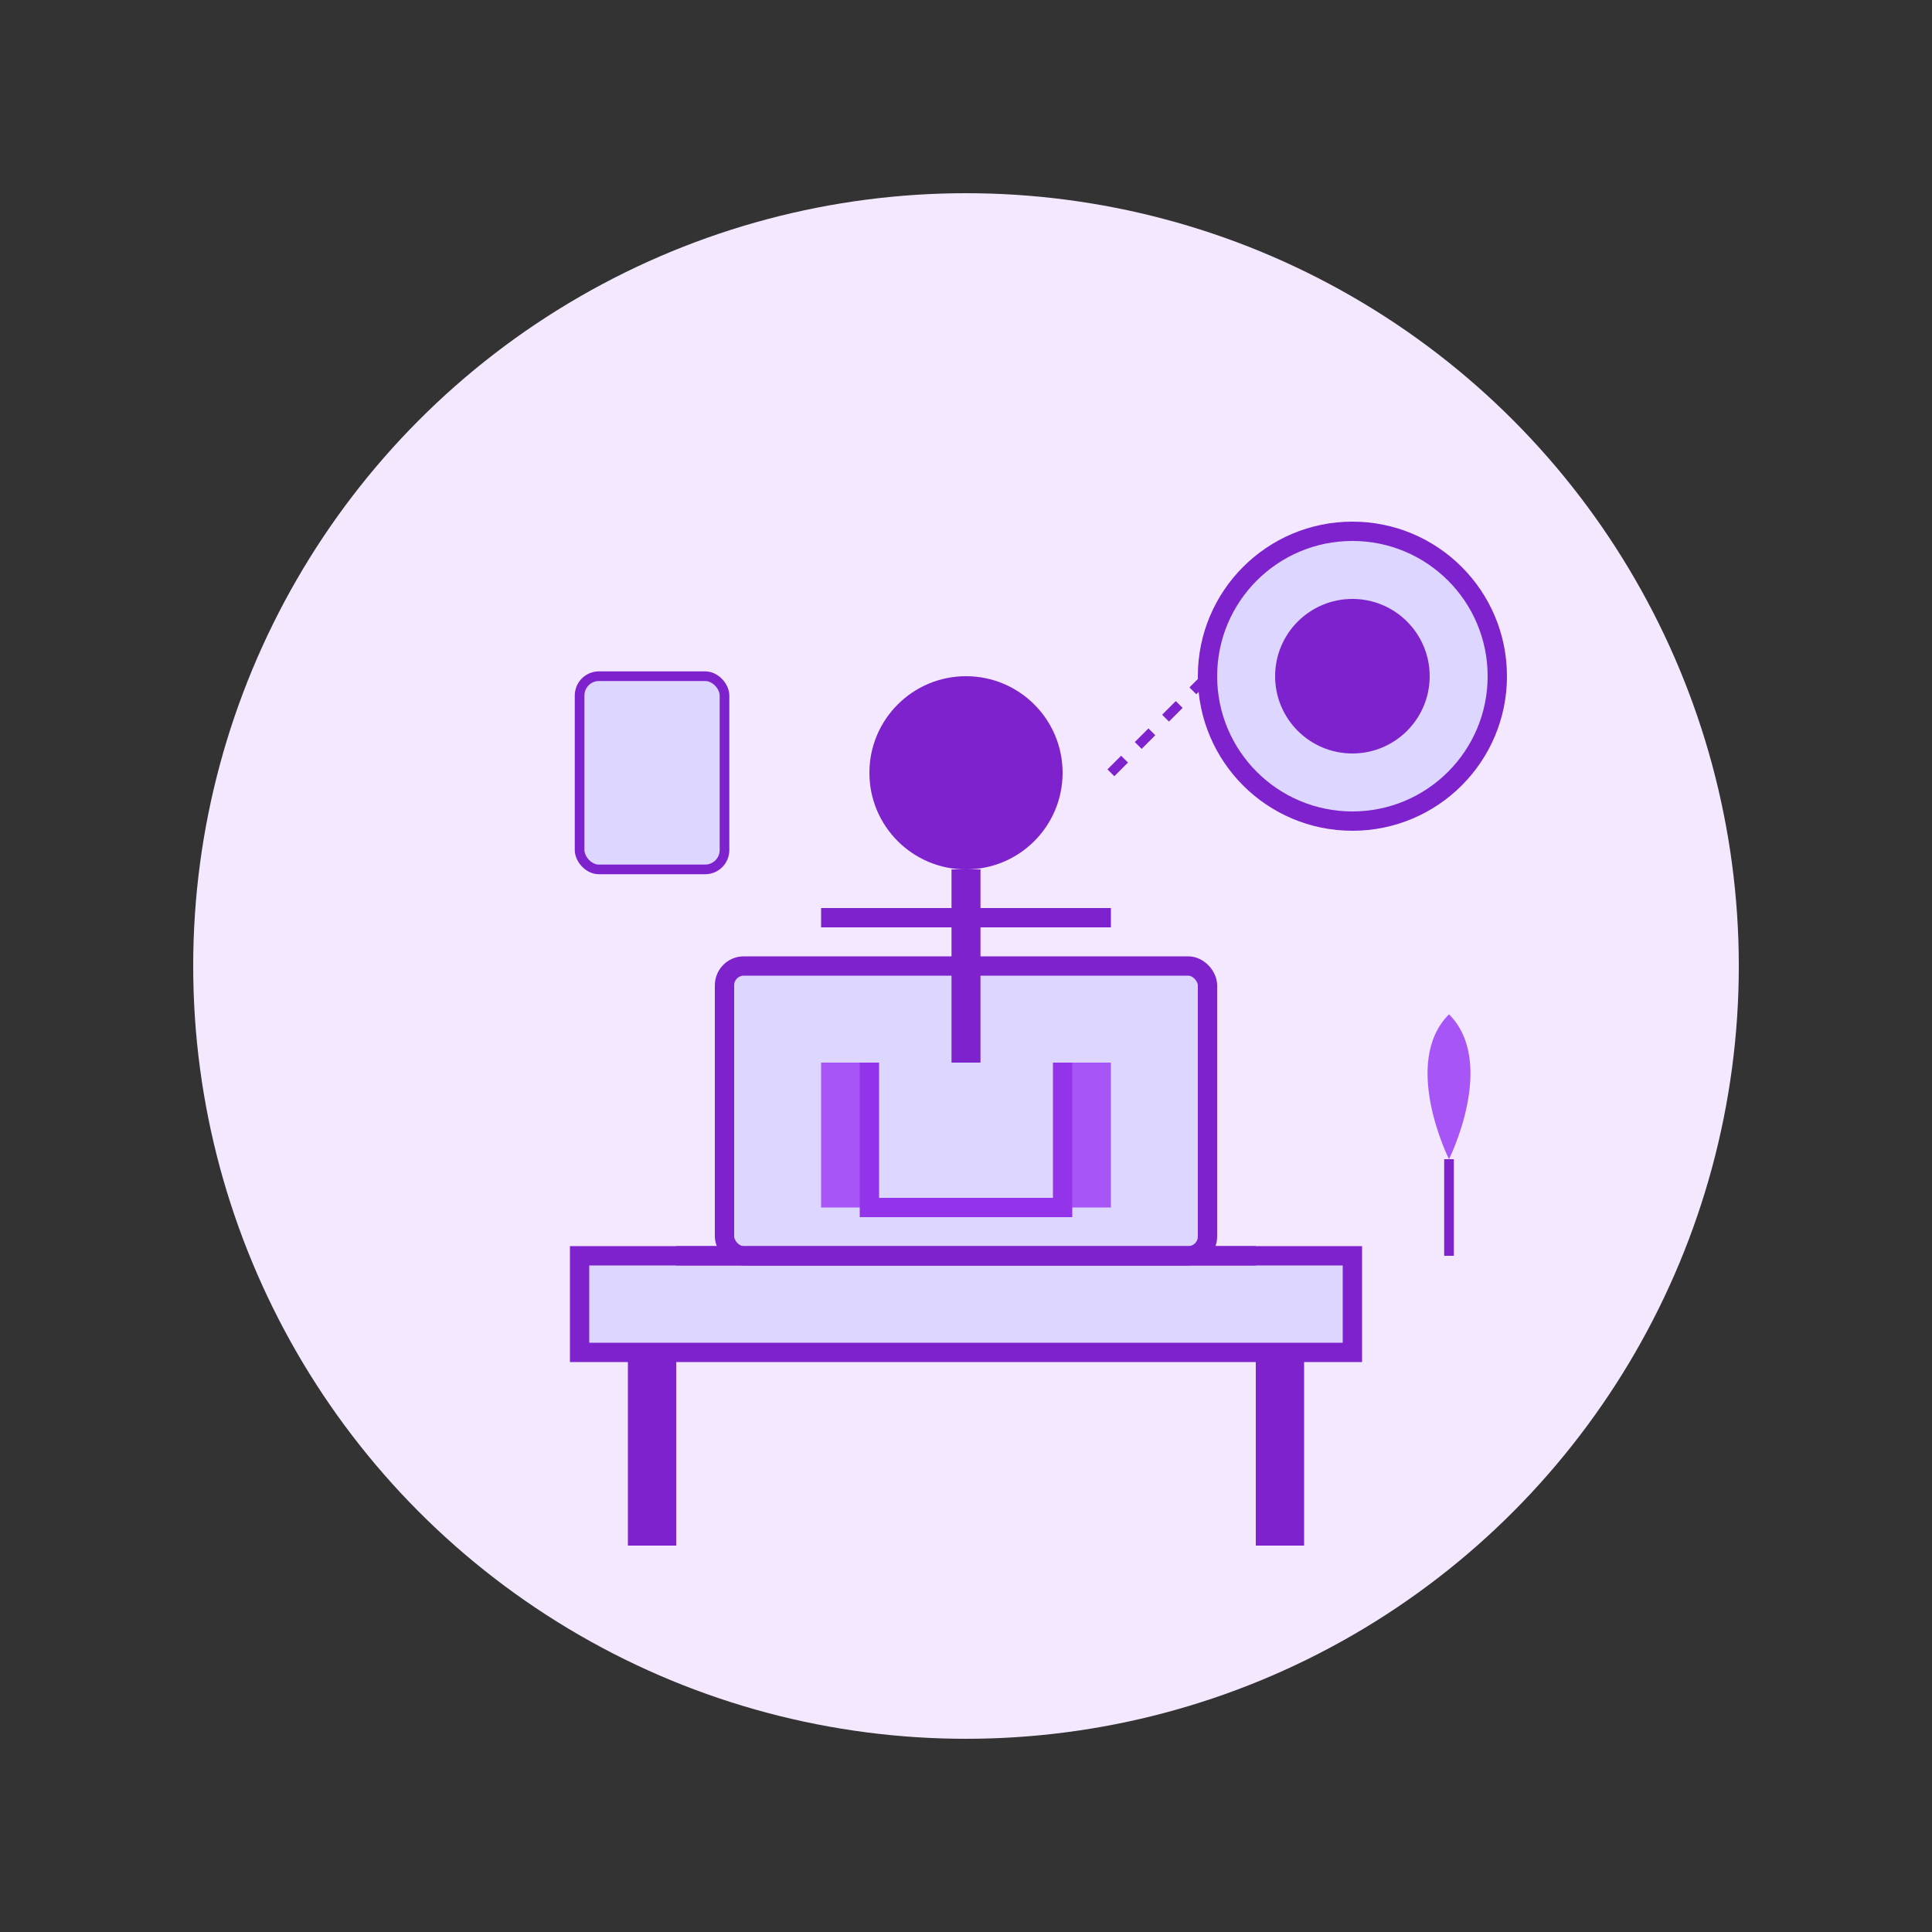
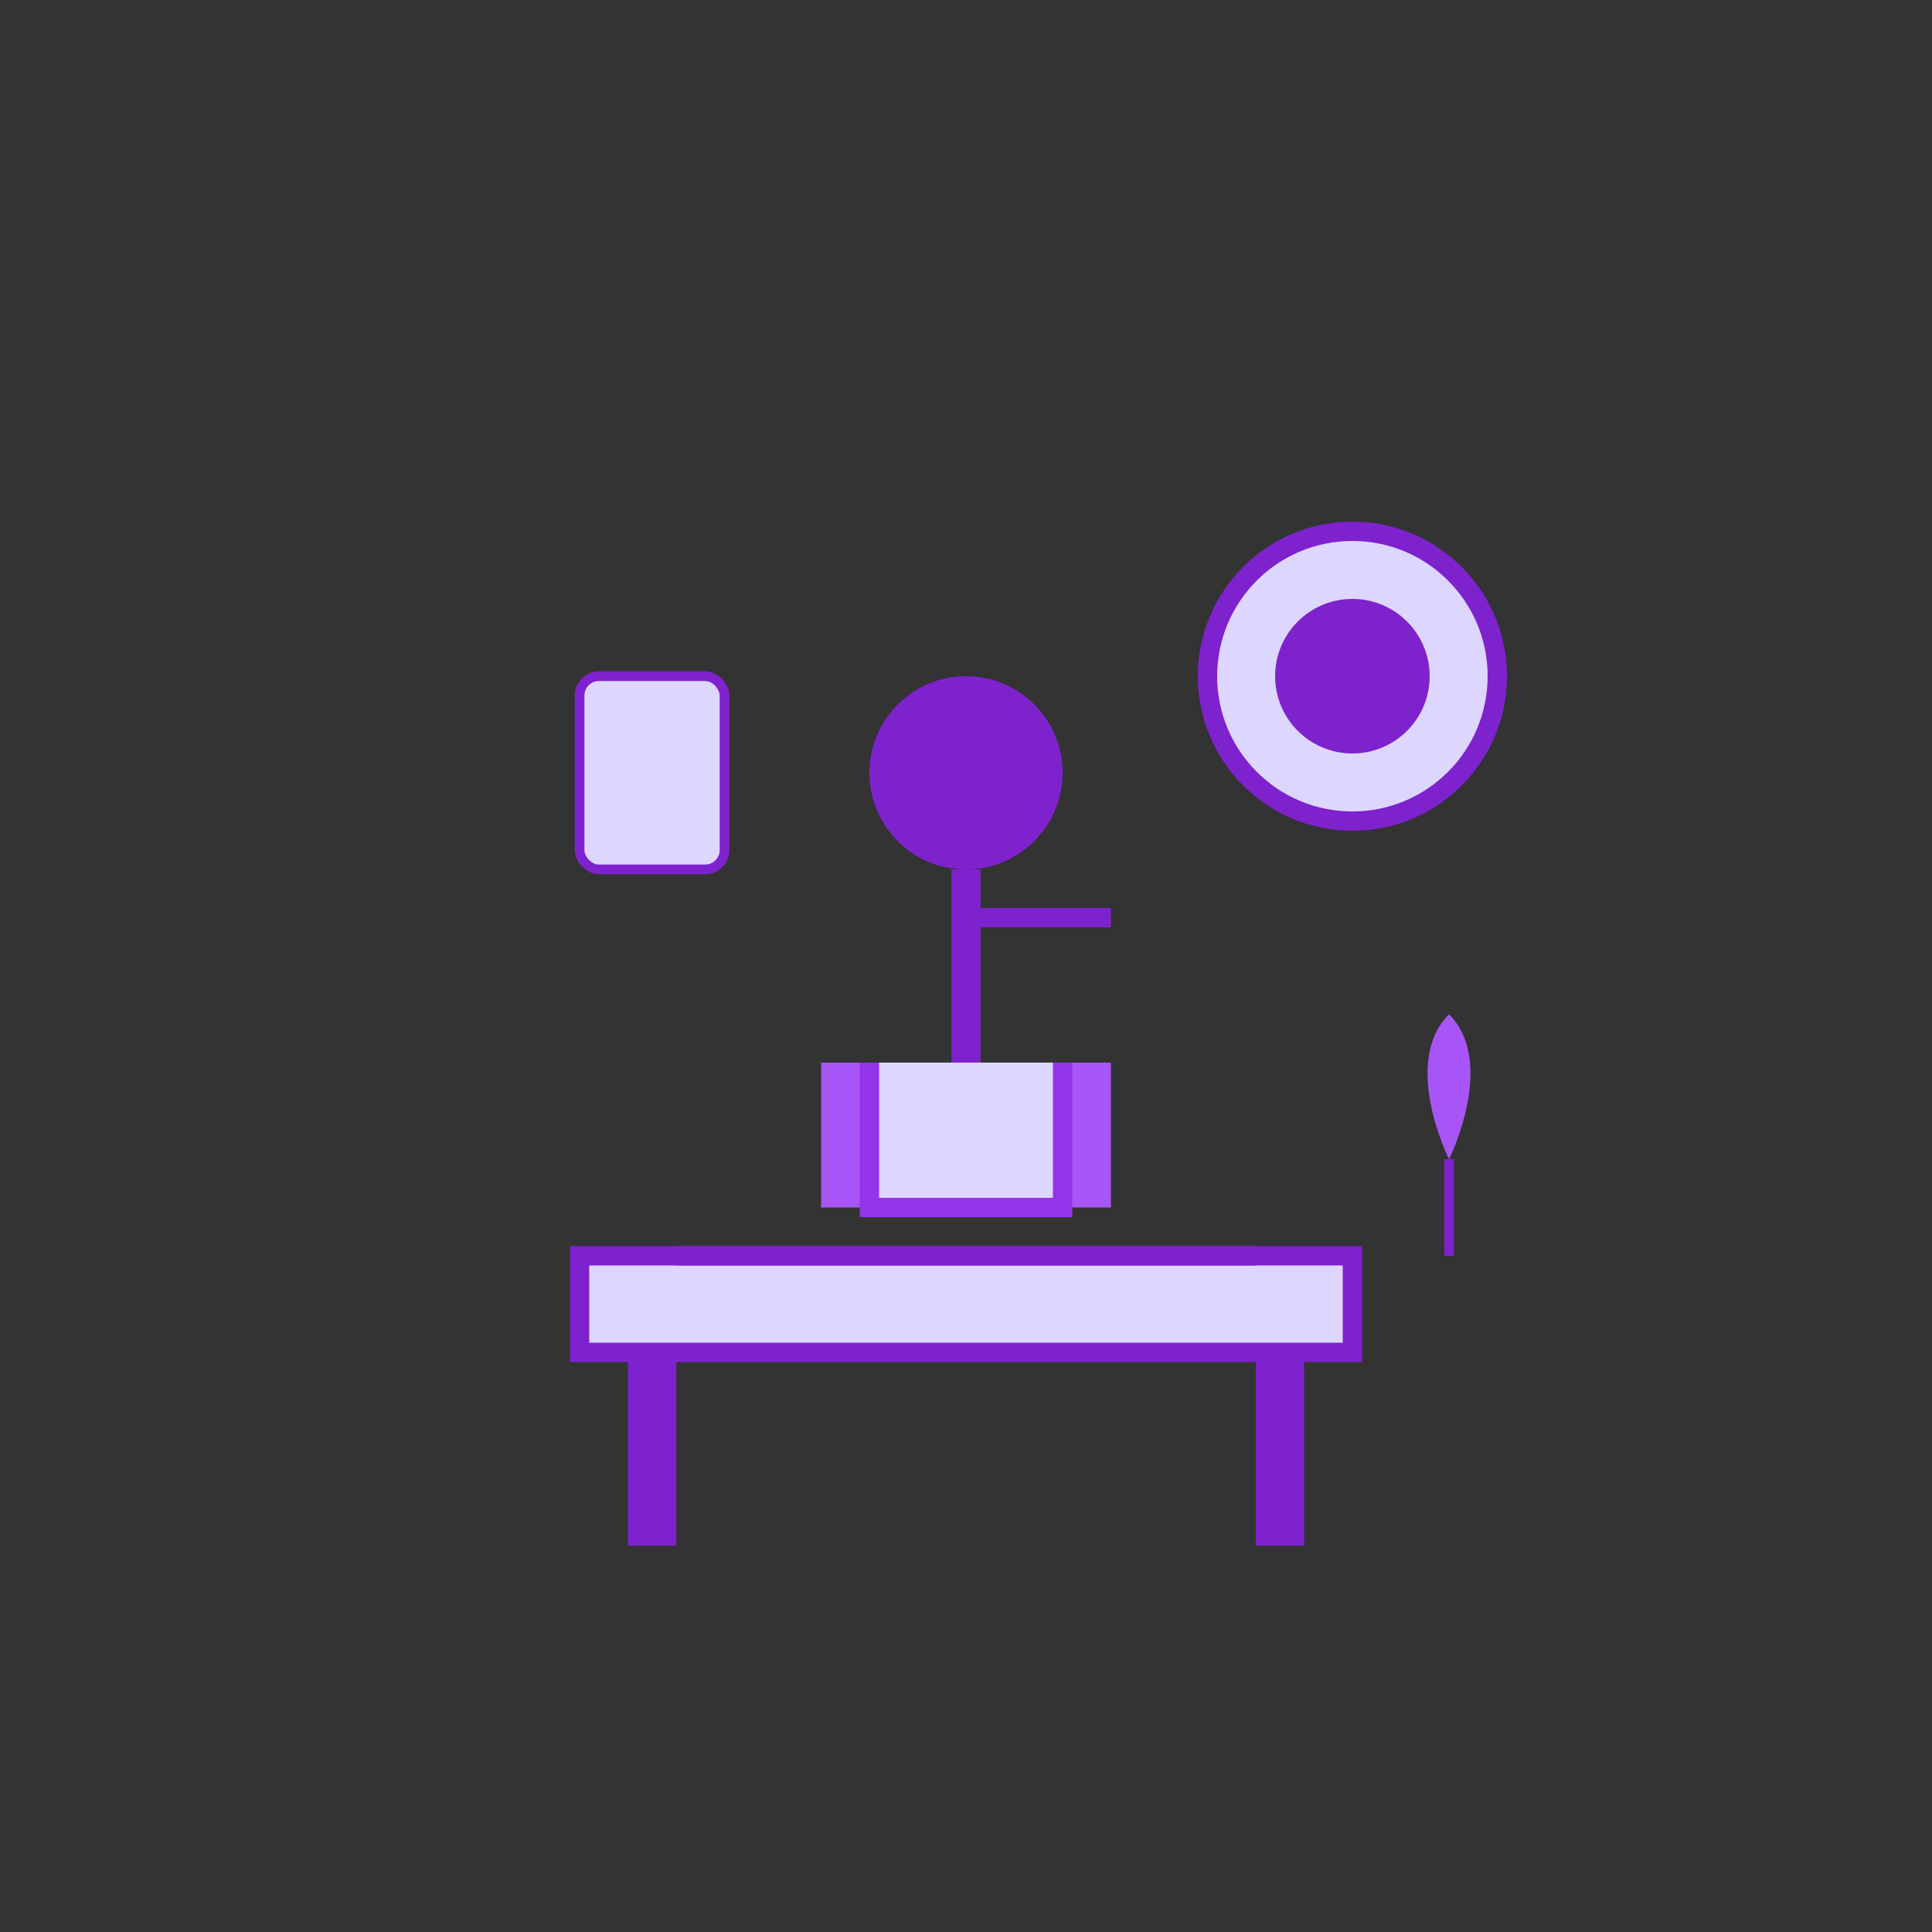
<svg xmlns="http://www.w3.org/2000/svg" width="200" height="200" viewBox="0 0 200 200" fill="none">
  <rect x="0" y="0" width="200" height="200" fill="#333333" stroke="none" />
-   <circle cx="100" cy="100" r="80" fill="#F3E8FF" />
  <rect x="60" y="130" width="80" height="10" fill="#DDD6FE" stroke="#7E22CE" stroke-width="2" />
  <rect x="65" y="140" width="5" height="20" fill="#7E22CE" />
  <rect x="130" y="140" width="5" height="20" fill="#7E22CE" />
-   <rect x="75" y="100" width="50" height="30" rx="2" fill="#DDD6FE" stroke="#7E22CE" stroke-width="2" />
  <path d="M70 130H130" stroke="#7E22CE" stroke-width="2" />
  <rect x="85" y="110" width="30" height="15" fill="#A855F7" />
  <circle cx="100" cy="80" r="10" fill="#7E22CE" />
  <path d="M100 90V110" stroke="#7E22CE" stroke-width="3" />
-   <path d="M100 95H85" stroke="#7E22CE" stroke-width="2" />
  <path d="M100 95H115" stroke="#7E22CE" stroke-width="2" />
  <path d="M90 110V125H110V110" stroke="#9333EA" stroke-width="2" fill="#DDD6FE" />
  <circle cx="140" cy="70" r="15" fill="#DDD6FE" stroke="#7E22CE" stroke-width="2" />
  <circle cx="140" cy="70" r="8" fill="#7E22CE" />
-   <path d="M115 80L125 70" stroke="#7E22CE" stroke-width="1" stroke-dasharray="2 2" />
  <rect x="60" y="70" width="15" height="20" rx="2" fill="#DDD6FE" stroke="#7E22CE" stroke-width="1" />
  <path d="M150 120C150 120 155 110 150 105C145 110 150 120 150 120Z" fill="#A855F7" />
  <path d="M150 120V130" stroke="#7E22CE" stroke-width="1" />
</svg>